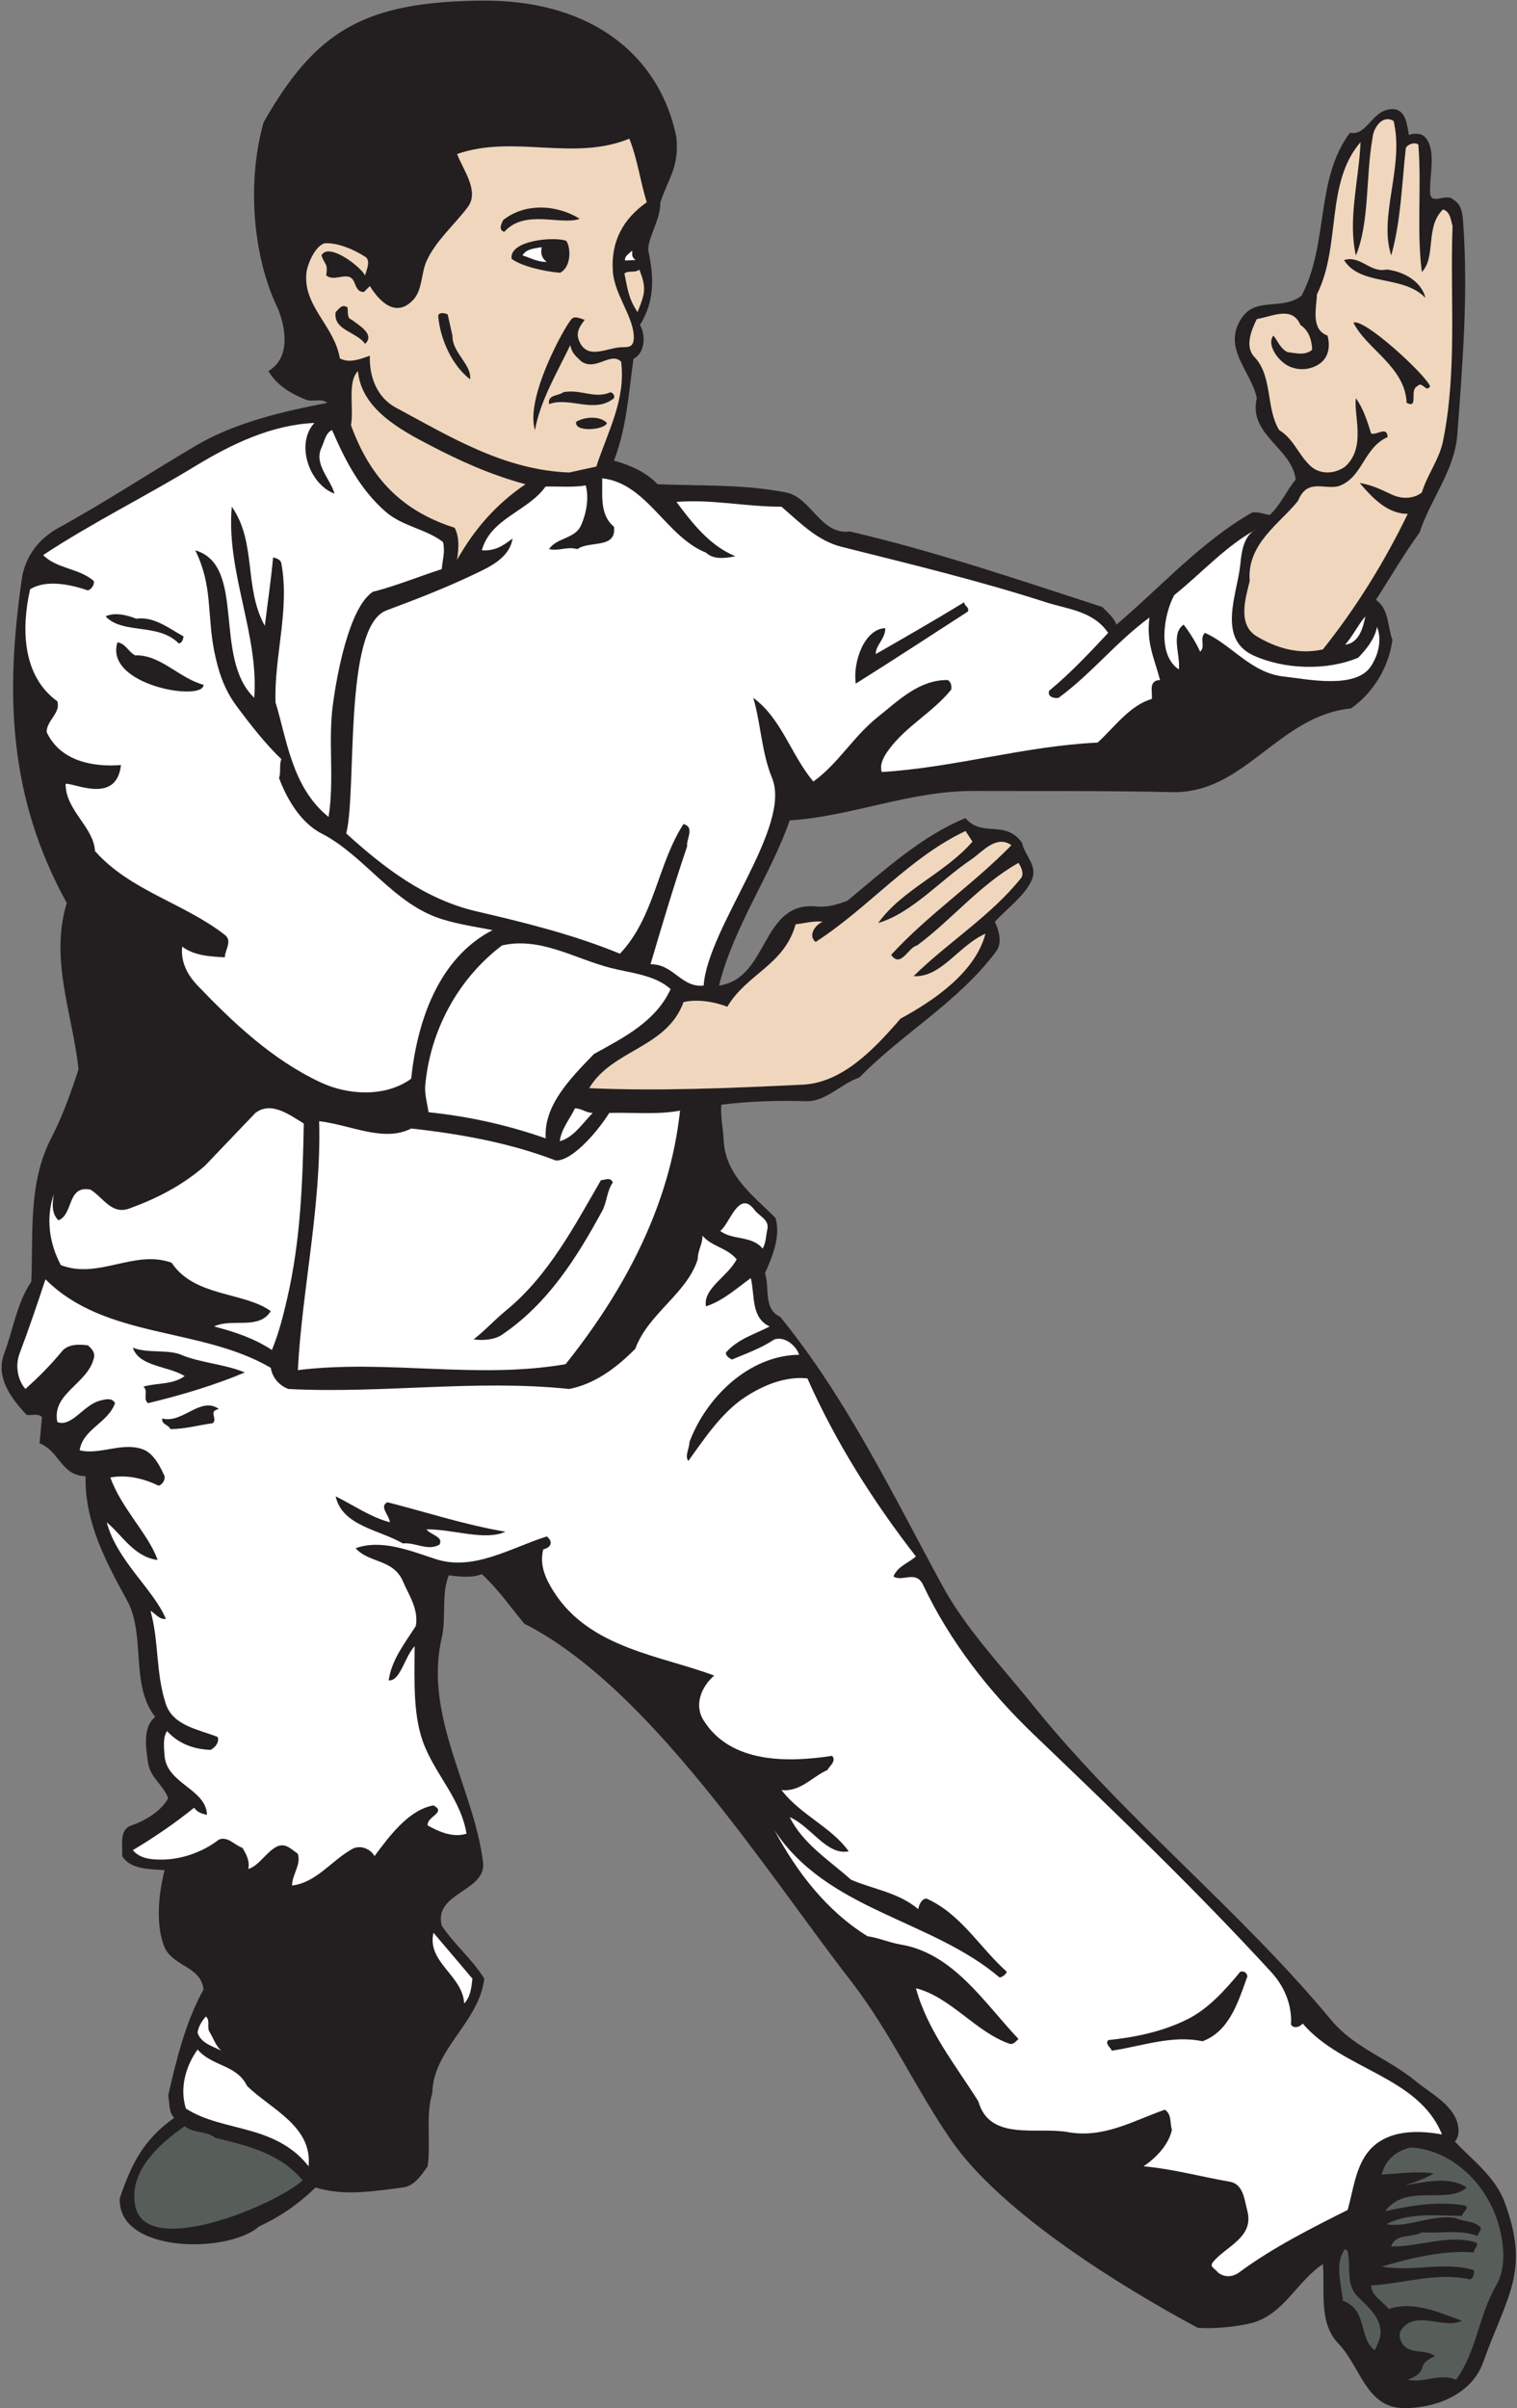
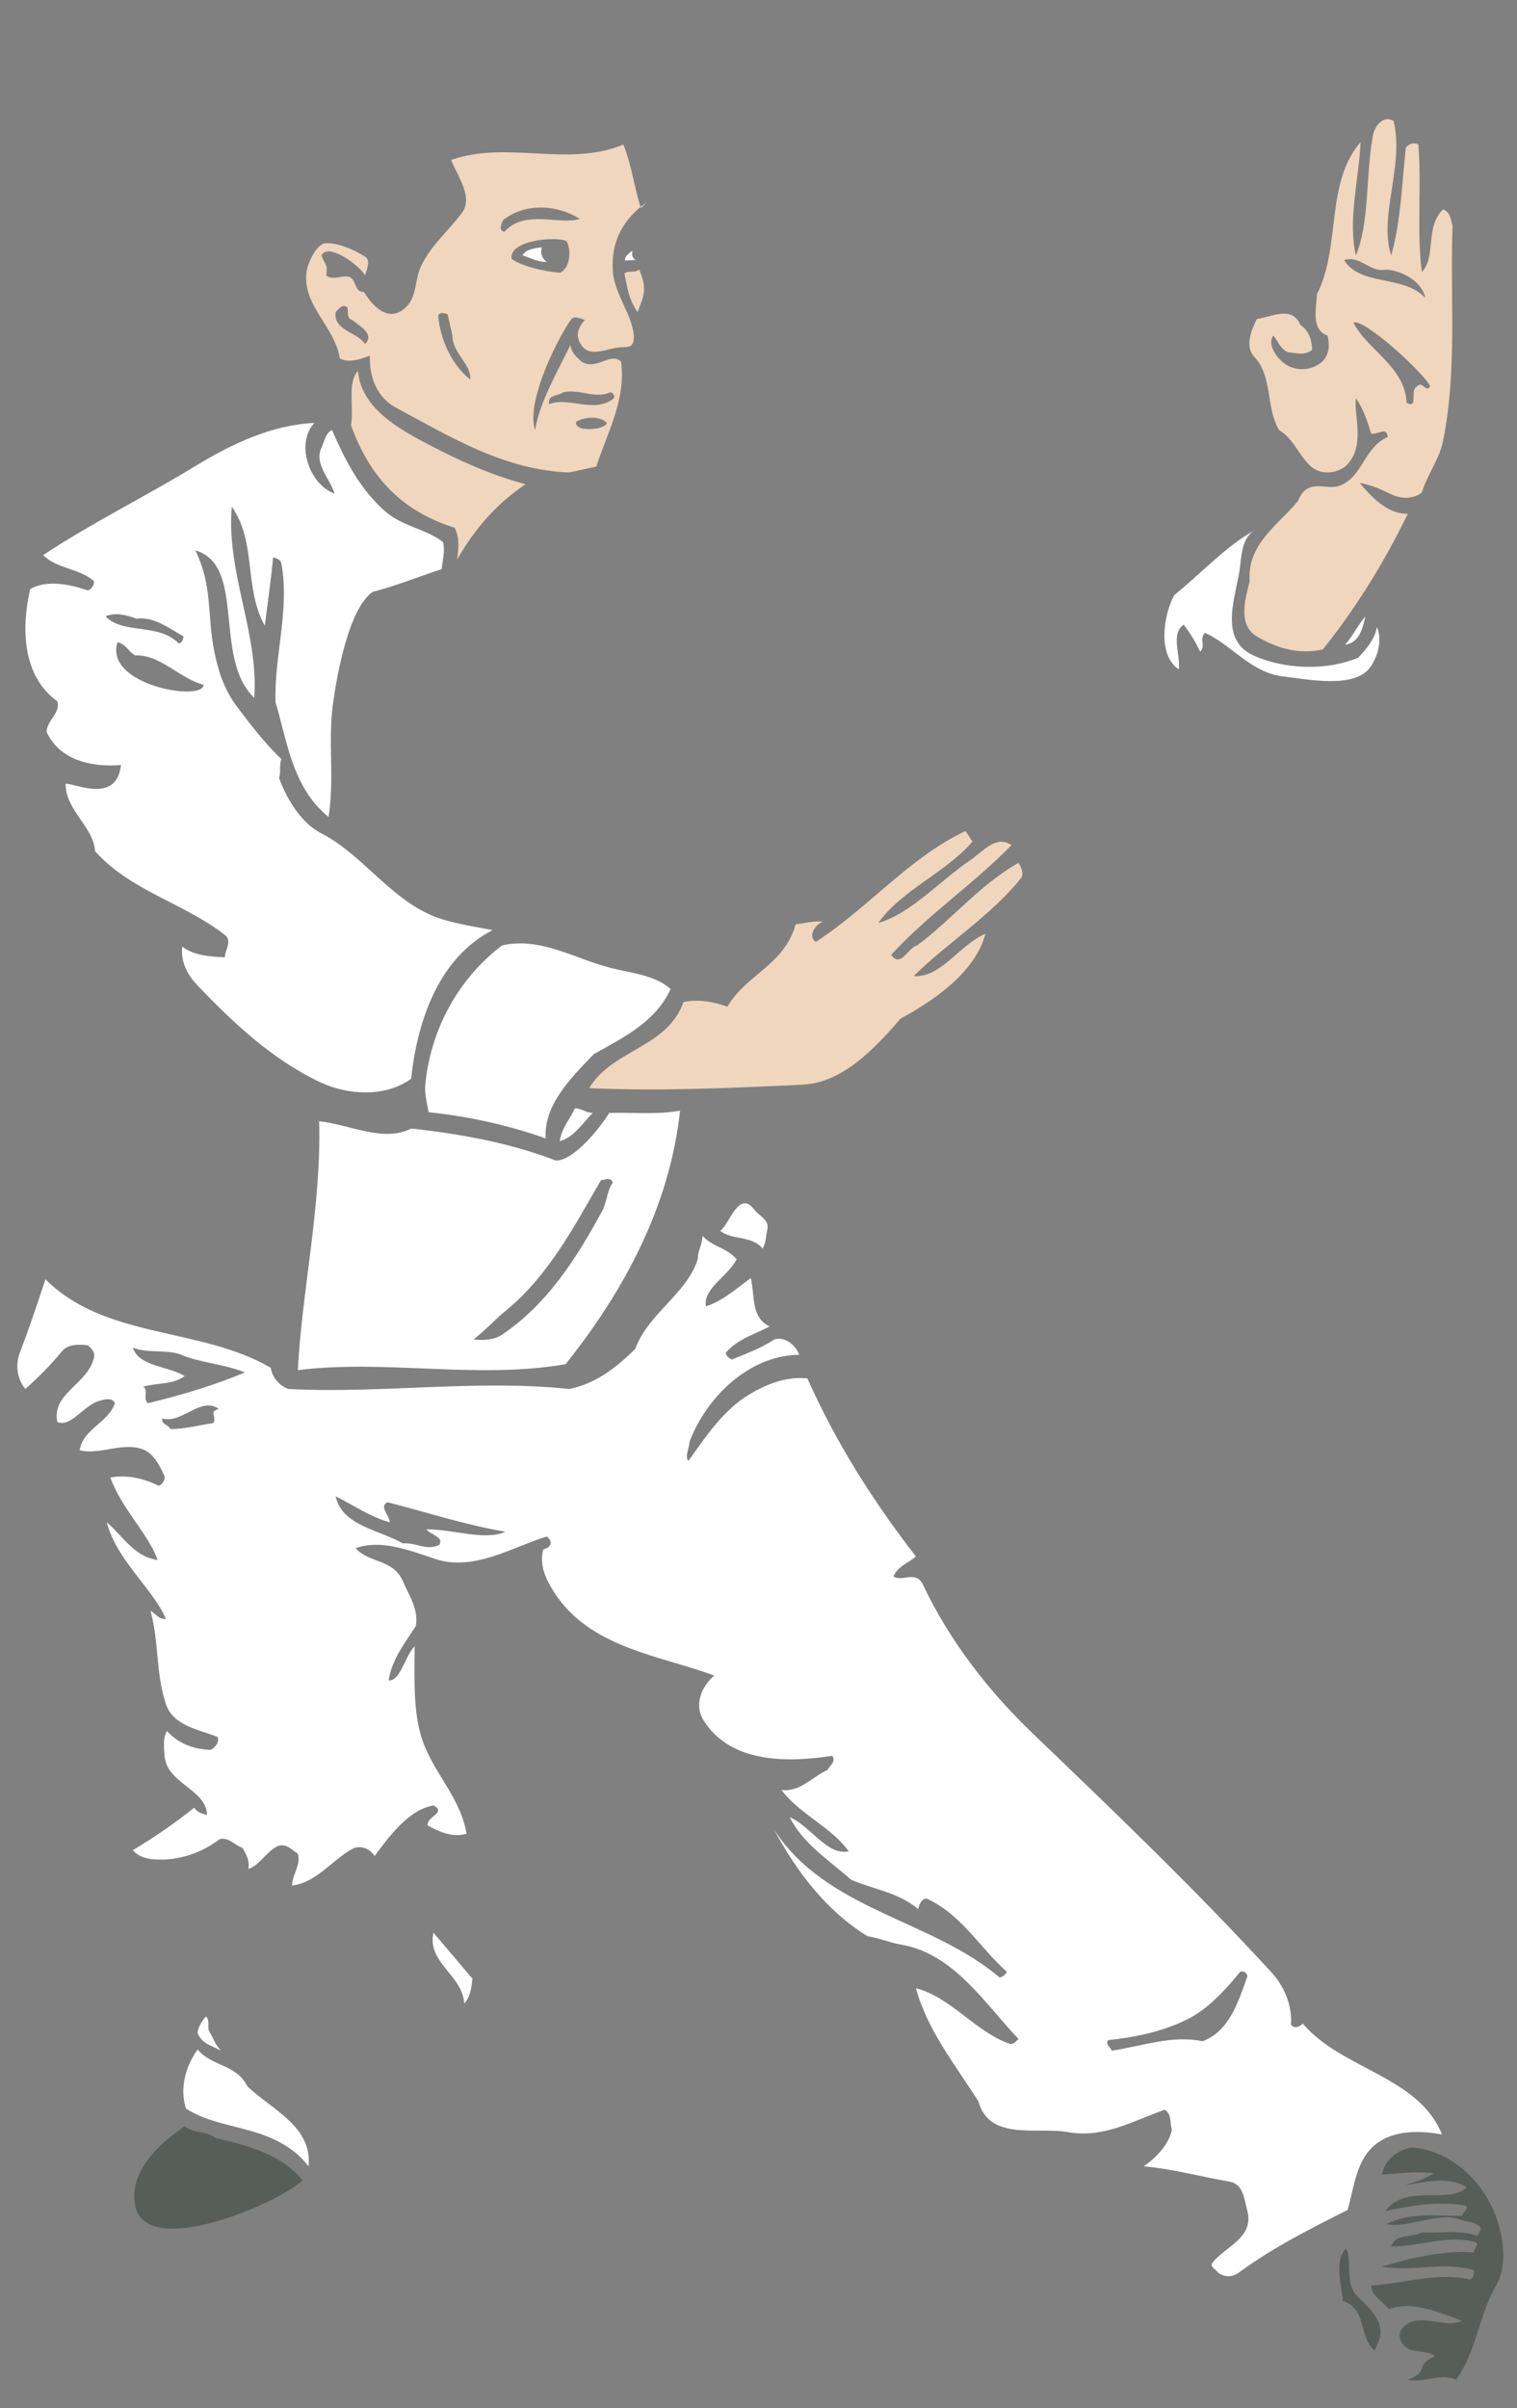
<svg xmlns="http://www.w3.org/2000/svg" viewBox="0 0 588 933.333" height="933.333" width="588" xml:space="preserve" id="svg2" version="1.1">
  <rect x="0" y="0" width="588" height="933.333" fill="#808080" stroke="none" />
  <defs id="defs6" />
  <g transform="matrix(1.333,0,0,-1.333,0,933.333)" id="g10">
    <g transform="scale(0.1)" id="g12">
-       <path id="path14" style="fill:#231f20;fill-opacity:1;fill-rule:evenodd;stroke:none" d="m 1404.51,7000 c 328.92,1.39 517.36,-171.24 562.42,-398.05 7.77,-88.27 -22.24,-114.11 -46.93,-189.52 1.75,-48.53 -41.14,-110.36 -34.22,-142.63 14.55,-67.95 19.96,-141.82 -25.05,-213.02 12.52,-17.13 22,-76.28 -18.73,-98.38 -13.84,-97.16 -19.4,-199.32 -56.68,-295.96 46.67,-12.85 92.66,-32.81 126.82,-68.65 119.38,-5.08 249.93,0.67 374.05,-24.02 72.7,-14.54 100.1,-124.45 184.98,-113.29 248.24,-57.84 490.06,-140.35 733.89,-219.49 15.9,-16.24 34.49,-31.79 41.27,-51.4 131.54,111.59 244.84,240.11 394.33,326.02 19.28,2.7 34.5,-4.74 51.41,-7.11 31.45,28.75 48.01,69.67 75.41,102.81 -9.8,91.32 -138.67,130.21 -112.97,236.74 -15.88,78.8 -105.18,148.47 -41.25,236.74 41.6,57.49 117.34,17.92 171.47,61.55 79.47,150.16 38.88,337.86 140.68,473.47 50.39,-10.82 64.26,68.99 123.44,68.66 39.92,0 42.96,-48.03 48.03,-75.42 15.21,6.42 37.2,5.41 48.02,-7.1 32.46,-38.22 11.15,-109.58 13.54,-160.99 2.36,-38.21 48.02,1.7 68.65,-20.62 23.67,-13.19 26.37,-44.65 27.38,-65.28 15.23,-206.29 -1.68,-413.27 -16.89,-617.2 -7.79,-103.83 -78.48,-188.38 -109.92,-284.77 -46,-63.24 -84.56,-130.2 -126.82,-195.47 38.55,-26.38 33.48,-77.11 48.01,-116.68 -10.82,-78.46 -53.78,-151.51 -120.06,-198.85 -213.05,-21.65 -308.77,-248.58 -521.15,-243.51 -192.78,4.4 -384.53,2.71 -576.29,3.38 -184.32,1.02 -355.44,-74.06 -535.02,-85.56 -54.46,-157.26 -163.01,-309.11 -205.62,-480.24 146.11,20.64 121.07,246.89 284.43,229.98 29.74,-3.04 60.86,5.74 89.27,16.91 109.57,90.97 216.78,188.37 342.93,240.11 48.36,-57.83 115.32,-3.04 164.71,-72.03 6.76,-37.54 47.34,-65.27 27.38,-109.58 -20.95,-45.99 -73.04,-82.51 -106.52,-120.06 11.83,-24.69 22.32,-60.87 3.71,-85.9 -109.9,-147.45 -271.91,-237.75 -398.05,-366.94 -53.43,-17.59 -96.05,-70 -154.21,-68.65 -84.22,2.37 -164.7,0 -246.89,-10.14 -3.04,-32.14 5.07,-68.32 6.76,-102.82 5.08,-103.49 86.58,-161.66 150.83,-226.59 15.9,-54.44 -10.14,-114.31 -30.77,-160.98 14.89,-42.61 -6.43,-102.48 44.66,-126.82 192.41,-236.07 328.37,-518.46 469.74,-778.53 69.31,-128.17 173.83,-236.74 267.52,-353.42 264.12,-327.37 596.9,-589.47 864.42,-912.11 67.63,-81.5 164.37,-110.58 246.89,-178.559 45.31,-37.199 117.01,-72.375 123.44,-136.972 1.34,-14.539 -1.7,-27.395 -10.49,-37.883 45.99,-49.703 116.68,-101.11 144.06,-174.844 76.58,-203.777 6.13,-275.379 -61.54,-466.367 C 4279.51,38.594 4172.3,-0.301 4083.01,0.039 3971.76,0.715 3957.54,119.414 3890.92,188.75 c -57.83,60.539 -37.54,155.234 -44.3,229.973 -75.76,-50.047 -114.65,-148.469 -209.35,-171.809 -48.01,-11.492 -109.24,-16.562 -154.22,-13.523 -218.82,117.48 -570.14,332.996 -716.98,545.172 -104.49,151.847 -179.23,318.247 -291.52,462.987 -246.6,318.3 -585.39,854.39 -949.98,1039.28 -39.91,47.69 -72.71,96.72 -123.44,144.07 -27.74,-11.5 -65.95,-7.44 -96.05,-3.38 -22.32,-54.12 -7.1,-124.8 -20.63,-181.95 -52.42,-227.27 92.67,-436.28 120.06,-651.37 11.16,-86.91 -144.41,-87.93 -120.06,-185.33 39.23,-58.16 86.91,-95.03 123.78,-154.22 -15.56,-127.5 -148.8,-204.61 -151.17,-332.779 -19.96,-64.258 -3.72,-144.074 -13.53,-212.726 -16.91,-23.672 -38.22,-57.489 -72.04,-61.551 -84.54,-10.821 -171.46,-25.703 -253.982,0 C 867.453,592.891 812.668,555.352 753.145,528.301 663.484,448.41 340.523,449.855 348.336,610.48 c 34.277,100.704 69.203,170.547 157.926,233.36 -17.246,20.625 -12.172,41.59 -17.246,65.262 24.011,104.508 50.05,212.398 102.812,308.438 -8.457,70.69 -94.355,64.93 -116.68,130.55 -22.656,65.95 -13.187,150.5 3.383,216.1 -45.32,3.39 -98.754,1.69 -123.441,40.93 2.367,32.8 -9.809,76.42 27.39,89.27 40.926,14.22 84.891,40.59 106.536,78.81 -14.203,39.57 -52.082,59.51 -58.508,102.81 -5.75,42.95 -16.914,102.14 20.633,133.92 -73.735,93.68 -26.047,237.76 -82.184,339.55 -60.875,110.59 -123.441,228.29 -120.059,360.18 -72.035,2.03 -75.421,72.72 -133.925,95.72 l 7.097,75.75 c -10.82,12.17 -29.758,4.73 -44.636,6.76 -46.336,49.38 -90.977,109.57 -65.273,178.23 26.375,70.01 36.527,146.1 78.797,209.34 6.426,137.65 -10.48,285.1 58.508,418.34 32.473,62.91 56.82,130.89 78.805,198.86 -16.575,158.95 -84.555,318.25 -34.161,483.62 -168.613,305.77 -179.535,604.96 -130.543,943.23 10.145,66.62 51.063,117.01 106.532,147.45 135.277,74.4 266.836,160.99 401.101,240.13 116.672,68.31 259.059,99.76 380.813,123.43 -20.977,14.88 -41.606,0.34 -65.278,10.15 -39.906,16.23 -82.859,41.26 -106.195,82.18 65.609,39.57 50.047,125.81 27.399,181.95 -75.418,155.23 -89.29,373.7 -41.258,541.79 152.222,266.91 292.86,350.53 637.83,353.41" />
      <path id="path16" style="fill:#ffffff;fill-opacity:1;fill-rule:evenodd;stroke:none" d="m 1848.51,6245.83 -31.12,-1.64 c -1.69,13.87 12.1,19.82 20.89,28.96 0.06,-10.66 -2.22,-20.05 10.23,-27.32" />
      <path id="path18" style="fill:#ffffff;fill-opacity:1;fill-rule:evenodd;stroke:none" d="m 1589.66,6239.95 c -28.09,0.45 -45.62,11.4 -70.49,19.23 10.85,16.73 24.94,19.11 55.79,23.84 -0.58,-9.09 -6.13,-25.82 14.7,-43.07" />
      <path id="path20" style="fill:#575e5a;fill-opacity:1;fill-rule:evenodd;stroke:none" d="m 625.984,785.664 c 92.664,-21.637 190.407,-45.992 253.985,-123.437 -76.289,-70.301 -459.426,-232 -487,-72.039 -18.602,101.457 73.39,179.921 144.07,229.636 25.367,-21.98 63.918,-12.515 88.945,-34.16" />
      <path id="path22" style="fill:#575e5a;fill-opacity:1;fill-rule:evenodd;stroke:none" d="m 4353.91,545.547 c 19.27,-59.188 28.06,-134.598 -3.38,-188.711 -51.74,-89.285 -56.49,-191.758 -116.68,-274.277 -46.69,20.625 -93.67,-10.488 -140.35,0 67.63,27.05 16.58,40.246 78.8,68.652 -20.97,16.906 -51.4,9.805 -75.42,20.293 -24.01,10.82 -34.5,40.918 -20.63,58.508 43.28,56.14 122.09,-1.692 174.84,24.011 -62.22,22.317 -140.68,59.524 -212.71,34.161 -16.92,22.66 -50.06,36.183 -51.41,68.652 94.35,5.07 191.41,39.562 288.15,17.246 8.78,3.723 12.16,16.231 10.47,27.395 -87.94,25.703 -179.24,-6.086 -267.5,10.144 80.82,24.016 176.87,48.027 267.5,41.262 -0.67,11.836 21.64,25.359 0,30.769 -79.48,20.637 -160.3,-14.871 -240.12,-13.523 10.49,37.879 60.21,24.687 88.94,40.926 53.79,-3.387 109.93,8.793 161.33,-10.149 3.38,8.117 10.14,14.543 10.14,24.008 -19.28,20.633 -48.69,16.242 -72.03,27.391 -68.32,12.851 -141.37,-29.41 -202.25,-17.246 68.65,35.175 145.76,24.011 219.49,24.011 1.35,10.493 28.42,27.395 3.38,31.118 -81.5,11.503 -150.82,-1.348 -226.25,-17.25 60.55,82.179 179.92,17.589 236.74,68.656 -51.41,33.816 -119.37,15.898 -178.55,6.765 28.06,8.45 60.52,20.293 82.52,34.161 -46.69,7.101 -100.8,-0.34 -150.84,-3.387 9.47,43.293 43.63,70.351 85.56,78.797 118.36,-8.114 215.08,-103.485 250.26,-212.383" />
      <path id="path24" style="fill:#575e5a;fill-opacity:1;fill-rule:evenodd;stroke:none" d="m 3918.65,456.262 c 10.14,-44.641 -7.11,-97.735 30.78,-133.586 29.09,-28.067 63.91,-58.848 64.93,-99.766 1.01,-19.961 -9.81,-37.207 -16.9,-54.793 -47.69,35.516 -20.29,118.711 -92.67,144.071 -3.05,43.636 -26.04,109.238 6.75,150.839 l 7.11,-6.765" />
      <path id="path26" style="fill:#f0d6bd;fill-opacity:1;fill-rule:evenodd;stroke:none" d="m 1853.97,6094.32 c -25.67,36.19 -30.14,71.38 -38.18,112.2 10.49,9.46 30.36,1 43.21,11.14 23.04,-56.16 14.61,-72.13 -5.03,-123.34" />
      <path id="path28" style="fill:#f0d6bd;fill-opacity:1;fill-rule:evenodd;stroke:none" d="m 1040.95,5922.85 c 9.13,-109.24 122.76,-170.79 209.34,-215.76 88.27,-46.01 175.86,-85.72 277.66,-113.3 -84.89,-57.5 -148.13,-129.88 -198.86,-219.49 4.4,33.48 7.78,62.56 -6.76,92.66 -128.73,41.79 -237.16,119.76 -301.67,298.29 8.79,52.76 -11.16,126.15 20.29,157.6" />
      <path id="path30" style="fill:#f0d6bd;fill-opacity:1;fill-rule:evenodd;stroke:none" d="m 2827.71,4554.77 c -79.47,-91.99 -204.69,-139.59 -274.02,-236.66 97.07,28.41 180.26,124.12 270.9,185 32.81,22.32 72.03,72.37 116.35,41.25 -108.23,-111.6 -242.84,-202.24 -349.71,-318.91 28.41,-39.57 49.04,21.64 75.43,27.39 102.13,75.76 181.27,175.86 294.9,240.12 7.77,-12.51 17.25,-31.79 7.11,-44.64 -88.62,-110.59 -213.06,-187.02 -312.17,-284.76 80.84,-4.74 131.56,89.96 209.01,123.44 -28.75,-109.58 -144.42,-191.42 -246.88,-246.88 -77.79,-90.3 -169.78,-186.35 -284.43,-192.1 -209,-9.81 -415.97,-19.28 -620.92,-10.14 66.63,112.62 225.58,116 274.28,250.26 33.48,7.78 80.89,4.34 127.27,-13.53 57.15,96.39 165.27,120.4 198.74,239.78 26.04,2.71 54.46,11.16 78.81,7.1 -20.29,-7.1 -44.65,-39.56 -20.64,-58.5 155.23,100.44 271.78,245.19 435.8,322.64 l 20.17,-30.86" />
-       <path id="path32" style="fill:#f0d6bd;fill-opacity:1;fill-rule:evenodd;stroke:none" d="m 1880.63,6413.57 c -67.64,-47.35 -104.44,-112.62 -98.7,-199.19 4.05,-67.42 56.98,-127.77 61,-188.49 1.6,-33.38 -13.62,-33.55 -33.36,-33.64 -41.81,-0.2 -96.48,-36.35 -122.23,11.3 -13.18,24.68 -8.33,41.13 12.9,68.37 -12.85,3.38 -28.9,12.58 -38.36,2.1 -22.72,-25.69 -135.65,-232.1 -106.2,-322.63 14.88,84.55 64.26,167.4 102.82,247.22 3.39,-23.34 17.26,-33.76 32.14,-47.96 42.49,-28.55 83.68,28.83 115.31,-0.07 14.54,-109.91 -38.56,-203.26 -72.04,-305.39 l -78.8,-17.24 c -189.06,7.16 -343.65,102.46 -504.25,188.71 -54.79,29.75 -77.45,89.28 -75.41,150.84 -30.89,-11 -60.23,-22.14 -87.286,-7.82 -15.219,94.35 -108.785,152.86 -96.953,250.6 2.707,21.65 23.449,74.47 52.078,84.08 36.863,3.05 87.551,-18.66 119.341,-39.63 16.57,-11.16 2,-40.35 -1.05,-53.88 -13.47,26.49 -107.076,97.66 -126.822,58.17 10.82,-30.44 18.937,-21.65 13.863,-58.17 21.645,-17.59 52.759,6.08 72.039,-6.77 14.54,-9.47 11.49,-42.28 37.54,-41.26 l 17.25,17.25 c 28.94,-46.93 77.71,-94.59 128.12,-37.88 24.68,28.75 21.36,76.44 36.58,109.92 25.7,58.5 81.84,106.53 120.06,157.6 34.15,45.99 -12.52,106.19 -31.12,154.21 164.7,57.49 338.2,-22.32 500.87,44.64 24.51,-61.88 30.99,-121.62 50.67,-184.99 z m -194.74,-48.02 c -57.16,-19.96 -158.95,29.43 -219.5,-37.89 -18.59,5.75 -7.77,24.36 -3.37,34.16 63.92,50.74 155.9,45.32 222.87,3.73 z m -39.4,-64.02 c 13.62,-19.09 15.38,-76.12 -17.97,-92.87 -45.66,3.38 -113.15,19.5 -140.88,40.47 -7.92,54.23 124.72,65.39 158.85,52.4 z m -623.5,-229.46 c 19.28,-15.56 68.69,-42.01 38.59,-70.08 -24.69,35.51 -93.342,39.22 -85.564,92.33 11.164,10.82 18.261,24.01 34.154,13.86 3.38,-12.85 -3.08,-31.38 12.82,-36.11 z M 1315.57,6026 c -0.68,-50.73 56.47,-83.87 51.39,-127.16 -52.75,40.91 -85.89,114.65 -92.65,181.94 -1.36,14.56 19.61,11.17 27.39,6.77 z m 459.6,-164.7 c 7.1,-2.03 12.85,-8.46 10.14,-17.25 -56.13,-46.34 -130.2,5.08 -188.71,-17.25 -5.07,28.41 27.4,23 41.26,34.5 50.06,10.15 91.32,-20.63 137.31,0 z m -10.48,-89.28 c -3.43,-19.85 -96.34,-29.08 -89.28,3.38 23.33,14.2 68.31,18.6 89.28,-3.38" />
+       <path id="path32" style="fill:#f0d6bd;fill-opacity:1;fill-rule:evenodd;stroke:none" d="m 1880.63,6413.57 c -67.64,-47.35 -104.44,-112.62 -98.7,-199.19 4.05,-67.42 56.98,-127.77 61,-188.49 1.6,-33.38 -13.62,-33.55 -33.36,-33.64 -41.81,-0.2 -96.48,-36.35 -122.23,11.3 -13.18,24.68 -8.33,41.13 12.9,68.37 -12.85,3.38 -28.9,12.58 -38.36,2.1 -22.72,-25.69 -135.65,-232.1 -106.2,-322.63 14.88,84.55 64.26,167.4 102.82,247.22 3.39,-23.34 17.26,-33.76 32.14,-47.96 42.49,-28.55 83.68,28.83 115.31,-0.07 14.54,-109.91 -38.56,-203.26 -72.04,-305.39 l -78.8,-17.24 c -189.06,7.16 -343.65,102.46 -504.25,188.71 -54.79,29.75 -77.45,89.28 -75.41,150.84 -30.89,-11 -60.23,-22.14 -87.286,-7.82 -15.219,94.35 -108.785,152.86 -96.953,250.6 2.707,21.65 23.449,74.47 52.078,84.08 36.863,3.05 87.551,-18.66 119.341,-39.63 16.57,-11.16 2,-40.35 -1.05,-53.88 -13.47,26.49 -107.076,97.66 -126.822,58.17 10.82,-30.44 18.937,-21.65 13.863,-58.17 21.645,-17.59 52.759,6.08 72.039,-6.77 14.54,-9.47 11.49,-42.28 37.54,-41.26 c 28.94,-46.93 77.71,-94.59 128.12,-37.88 24.68,28.75 21.36,76.44 36.58,109.92 25.7,58.5 81.84,106.53 120.06,157.6 34.15,45.99 -12.52,106.19 -31.12,154.21 164.7,57.49 338.2,-22.32 500.87,44.64 24.51,-61.88 30.99,-121.62 50.67,-184.99 z m -194.74,-48.02 c -57.16,-19.96 -158.95,29.43 -219.5,-37.89 -18.59,5.75 -7.77,24.36 -3.37,34.16 63.92,50.74 155.9,45.32 222.87,3.73 z m -39.4,-64.02 c 13.62,-19.09 15.38,-76.12 -17.97,-92.87 -45.66,3.38 -113.15,19.5 -140.88,40.47 -7.92,54.23 124.72,65.39 158.85,52.4 z m -623.5,-229.46 c 19.28,-15.56 68.69,-42.01 38.59,-70.08 -24.69,35.51 -93.342,39.22 -85.564,92.33 11.164,10.82 18.261,24.01 34.154,13.86 3.38,-12.85 -3.08,-31.38 12.82,-36.11 z M 1315.57,6026 c -0.68,-50.73 56.47,-83.87 51.39,-127.16 -52.75,40.91 -85.89,114.65 -92.65,181.94 -1.36,14.56 19.61,11.17 27.39,6.77 z m 459.6,-164.7 c 7.1,-2.03 12.85,-8.46 10.14,-17.25 -56.13,-46.34 -130.2,5.08 -188.71,-17.25 -5.07,28.41 27.4,23 41.26,34.5 50.06,10.15 91.32,-20.63 137.31,0 z m -10.48,-89.28 c -3.43,-19.85 -96.34,-29.08 -89.28,3.38 23.33,14.2 68.31,18.6 89.28,-3.38" />
      <path id="path34" style="fill:#f0d6bd;fill-opacity:1;fill-rule:evenodd;stroke:none" d="m 4052.25,6649.97 c 31.77,-131.22 -44.65,-277.32 -6.78,-390.95 28.07,101.12 30.82,208.32 42.3,312.15 4.75,10.82 25.69,18.6 36.51,10.15 9.8,-122.77 -5.42,-249.93 10.13,-370.33 42.29,42.96 8.79,132.24 61.9,181.96 21.31,-7.79 21.99,-30.45 27.4,-48.03 -7.79,-207.99 14.2,-415.65 -27.4,-624.31 -10.82,-54.45 -46,-98.42 -61.9,-150.84 -24,-18.93 -58.16,-19.27 -85.56,-6.76 -29.75,13.53 -56.84,28.2 -95.33,34.51 32.11,-36.87 78.08,-90.65 139.98,-89.63 -66.96,-138.67 -150.16,-273.27 -246.88,-394.34 -71.7,-16.24 -137.3,5.07 -192.11,37.88 -56.82,33.82 -33.13,110.59 -20.62,160.98 -9.12,108.55 89.31,168.36 140.7,233.35 27.66,70.01 83.18,27.4 123.44,44.65 65.6,27.73 67.63,109.57 136.97,140.68 -2.04,33.14 -31.46,4.4 -48.03,10.15 -11.17,35.85 -22.33,71.7 -44.31,102.81 -7.21,-48.7 30.78,-142.72 -31.12,-198.86 -32.13,-22.99 -75.08,-23.67 -102.81,3.38 -35.51,34.84 -47.02,76.77 -89.28,102.82 -39.24,64.59 -18.26,156.24 -72.03,212.72 -28.75,30.1 -8.46,78.46 7.09,109.91 44.65,7.37 103.17,39.57 126.84,-17.24 27.05,-17.59 33.14,-48.03 34.16,-72.04 -21.66,-17.59 -45.67,-9.81 -72.03,-6.76 -22.68,12.17 -27.68,33.19 -40.94,48.02 -18.26,-24.01 8.12,-64.59 34.16,-82.52 30.1,-20.63 70.35,-19.61 99.43,0 28.07,18.6 32.13,52.42 24.01,82.52 -49.38,17.93 -32.13,79.47 -30.76,120.06 70.68,140.35 23.67,323.65 126.81,442.36 -4.73,-109.58 -37.54,-225.24 -13.53,-329.4 39.57,94.69 28.41,226.93 48.02,339.54 2.35,32.65 29.8,70.82 61.57,51.41 z m 106.19,-771.42 c -12.19,-20.63 -22.33,17.58 -37.54,0 -23.67,-10.83 5.41,-66.63 -30.78,-48.03 -4.07,104.85 -116.68,156.25 -154.55,233.02 30.47,14.32 209.53,-150.84 222.87,-184.99 z m -126.82,339.54 c 48.01,-4.73 101.8,-34.16 113.28,-82.52 -65.6,68.32 -188.71,33.14 -236.74,109.92 47.7,15.21 75.77,-38.22 123.46,-27.4" />
      <path id="path36" style="fill:#ffffff;fill-opacity:1;fill-rule:evenodd;stroke:none" d="m 3654.51,5463.58 c -38.53,-17.25 -44.3,-66.62 -48.01,-103.15 -8.12,-83.53 -68.67,-214.75 37.54,-264.13 89.61,-40.92 212.39,-45.66 305.39,-6.76 25.71,26.71 47.68,54.78 54.79,89.28 14.88,-37.88 3.38,-81.51 -17.25,-113.3 -44.12,-69.44 -188.11,-37.91 -253.67,-30.8 -95.73,9.81 -154.22,94.58 -229.61,126.85 -17.24,-16.23 2.7,-39.23 -13.87,-54.78 -12.52,27.73 -30.44,56.13 -48.02,78.8 -37.87,-26.38 -9.48,-86.59 -13.87,-130.21 -63.07,41.12 -44.63,158.51 -13.54,216.1 79.82,63.93 150.84,144.07 240.12,192.1" />
      <path id="path38" style="fill:#ffffff;fill-opacity:1;fill-rule:evenodd;stroke:none" d="m 3970.06,5209.6 c -6.43,-33.48 -18.95,-78.13 -58.52,-82.19 22.66,26.04 37.89,58.18 58.52,82.19" />
-       <path id="path40" style="fill:#ffffff;fill-opacity:1;fill-rule:evenodd;stroke:none" d="m 883.352,3735.06 c -3.047,-169.1 -9.473,-340.89 -48.024,-507.63 -11.84,-51.06 -24.012,-100.43 -44.644,-150.83 -51.407,33.82 -108.903,53.1 -168.079,68.31 50.727,25.38 129.864,-11.49 164.7,44.65 -76.77,56.14 -222.196,40.92 -288.145,140.69 -108.219,39.57 -213.066,-49.38 -322.297,-6.77 -34.16,64.26 -43.629,136.64 -20.633,205.63 -3.718,-25.71 -7.101,-56.15 13.868,-75.41 43.965,17.24 24.347,102.46 92.664,89.27 36.863,-21.99 60.871,-73.72 112.957,-55.13 78.461,28.41 153.203,66.29 219.492,123.78 l 147.453,154.22 c 46.332,35.51 101.117,-6.77 140.688,-30.78" />
      <path id="path42" style="fill:#ffffff;fill-opacity:1;fill-rule:evenodd;stroke:none" d="m 1723.43,3765.84 c -30.44,-30.78 -54.45,-70.68 -95.71,-82.18 4.39,35.85 29.08,64.25 44.3,95.71 18.94,-0.34 32.81,-13.53 51.41,-13.53" />
      <path id="path44" style="fill:#ffffff;fill-opacity:1;fill-rule:evenodd;stroke:none" d="m 2231.05,3426.29 c -4.06,-18.59 -3.71,-38.55 -13.52,-54.79 -32.13,38.9 -87.25,23.35 -123.44,51.41 27.05,17.93 53.77,122.09 99.43,61.55 14.88,-19.95 44.64,-28.75 37.53,-58.17" />
      <path id="path46" style="fill:#ffffff;fill-opacity:1;fill-rule:evenodd;stroke:none" d="m 1373.73,1248.65 c -3.04,-26.37 -5.41,-52.42 -24,-72.03 -4.41,82.52 -108.91,119.05 -89.29,205.61 37.88,-44.63 77.79,-91.3 113.29,-133.58" />
      <path id="path48" style="fill:#ffffff;fill-opacity:1;fill-rule:evenodd;stroke:none" d="m 609.074,1094.1 c 11.496,-17.92 16.91,-38.89 34.156,-54.78 -24.347,13.18 -57.492,20.62 -68.652,51.4 1.012,16.91 12.512,34.83 24.016,48.02 13.523,-10.82 2.363,-31.78 10.48,-44.64" />
      <path id="path50" style="fill:#ffffff;fill-opacity:1;fill-rule:evenodd;stroke:none" d="m 718.648,936.504 c 69.668,-67.977 190.067,-116.348 178.571,-233.359 -43.973,57.152 -104.844,84.886 -168.086,102.812 -64.258,18.606 -133.922,29.426 -188.711,65.273 -18.606,60.872 0,123.782 34.156,171.47 42.274,-49.72 113.633,-43.294 144.07,-106.196" />
-       <path id="path52" style="fill:#ffffff;fill-opacity:1;fill-rule:evenodd;stroke:none" d="m 2052.83,5394.93 c 22.66,-21.98 59.52,-15.56 85.56,-10.49 -75.75,31.11 -125.47,96.72 -171.46,157.94 101.8,8.46 203.25,-14.2 305.39,-13.86 54.79,-47.02 104.49,-99.1 174.85,-116.68 198.85,-50.06 398.72,-98.08 593.53,-160.99 64.26,-20.62 138.32,-25.36 181.6,-89.28 -51.4,-55.12 -111.6,-119.04 -171.46,-168.08 -6.43,-17.59 14.55,-23.33 27.4,-20.63 97.05,71.36 167.07,162.34 264.12,233.35 -9.8,-73.38 14.55,-119.72 30.78,-181.61 -35.17,-1.35 -20.97,-35.85 -24,-55.12 -64.94,-18.6 -110.94,-85.23 -157.62,-126.82 -213.04,-10.15 -416.64,-72.72 -627.67,-85.57 -6.78,23 6.42,45.99 20.62,64.94 50.06,68.65 127.83,108.21 181.6,174.84 1.02,10.83 0,21.31 -10.13,27.73 -82.52,0.68 -141.04,-57.49 -202.25,-106.53 -72.71,-57.5 -115.31,-135.95 -188.71,-188.71 -65.27,78.12 -92.33,183.3 -174.84,243.5 21.3,-68.32 24,-158.61 54.78,-233.02 58.75,-142.54 -186.9,-433.89 -198.85,-603.68 -64.94,-7.1 -88.27,63.58 -154.56,61.89 34.5,117.02 67.98,228.96 106.53,342.93 -3.04,21.31 23.34,55.13 -10.48,64.94 -75.42,-115.67 -84.22,-271.24 -184.99,-377.09 -136.3,56.14 -279.01,90.97 -418.35,123.44 -147.79,34.83 -266.84,125.47 -377.43,226.25 31.84,126.68 -9.087,600.81 116.69,648.32 84.88,31.79 168.41,63.92 250.25,102.82 46.33,21.98 107.22,47.68 116.68,106.19 -31.77,-24.19 -53.09,-36.19 -89.28,-34.15 25.36,93.33 133.25,112.61 185.33,185.33 38.89,1.01 79.81,-3.05 116.68,3.38 10.14,-36.53 1.69,-82.52 -13.87,-116.68 -17.58,-38.9 -71.7,-35.51 -92.67,-68.66 31.15,-6.3 51.41,8.79 82.53,0 33.82,25.7 114.3,-0.68 106.19,65.28 -42.28,34.15 -33.15,93.67 -34.16,140.69 130.2,-14.55 184.66,-169.11 301.67,-216.11 z m 761.27,-171.47 c -107.87,-69.67 -216.78,-141.03 -325.68,-209.34 -9.13,62.23 24.68,158.95 85.56,161.32 1.7,-29.76 -28.75,-50.39 -27.38,-75.42 86.56,49.71 174.49,100.11 257.36,150.83 -1.36,-11.16 16.57,-14.2 10.14,-27.39" />
      <path id="path54" style="fill:#ffffff;fill-opacity:1;fill-rule:evenodd;stroke:none" d="m 914.129,5772.02 c -56.074,-61 -14.559,-178.35 58.504,-205.63 -11.16,41.94 -60.539,85.57 -37.875,133.59 8.457,18.26 12.508,43.96 30.777,51.41 36.865,-84.89 79.475,-170.45 154.555,-236.4 50.05,-44.31 118.7,-50.73 168.08,-89.29 6.77,-27.39 -1.35,-51.74 -3.72,-78.8 -56.82,-17.92 -141.14,-51.72 -199.99,-65.59 -70.07,-46.1 -104.608,-243.83 -115.21,-318.6 -16.906,-113.29 4.063,-223.89 -13.859,-336.16 -107.547,86.24 -121.754,229.29 -154.223,332.78 -4.395,134.94 41.934,269.88 16.914,404.48 -2.031,11.16 -14.547,15.22 -24.012,17.25 -5.754,-64.26 -15.902,-132.58 -24.011,-198.86 -61.555,109.92 -23.004,242.15 -96.055,346.32 -16.906,-189.73 79.141,-369.99 65.273,-555.66 -121.464,116.53 -21.808,384.78 -171.464,428.84 50.73,-102.82 33.824,-182.3 54.792,-291.54 11.833,-59.18 28.403,-111.6 65.266,-161.31 40.586,-54.45 83.871,-109.92 130.211,-154.22 -6.766,-17.58 -0.68,-40.58 -6.766,-54.79 18.942,-51.07 57.832,-127.5 123.442,-161.32 126.152,-64.59 210.022,-207.31 353.412,-250.26 46.67,-14.2 99.43,-22.32 144.07,-30.78 -158.95,-82.52 -219.15,-267.18 -236.73,-432.21 -75.42,-54.79 -184.99,-47.69 -264.135,-10.15 -140.691,65.95 -254.996,174.85 -356.797,281.04 -27.39,28.75 -50.055,66.97 -44.637,113.3 35.989,-27.79 87,-29 123.778,-31.12 0.336,21.99 22.996,47.35 0,65.28 -119.723,93 -274.617,127.83 -377.43,243.5 -3.719,70 -85.559,118.36 -85.559,195.47 23.504,4.16 148.11,-61.32 160.977,54.79 -83.695,-6.58 -177.551,12.51 -216.102,96.05 0,33.82 41.594,55.12 31.11,89.28 -102.473,74.06 -104.844,212.73 -79.137,325.68 44.981,28.41 114.645,15.22 168.082,-3.37 10.824,4.05 18.942,15.55 17.246,27.39 -43.625,37.88 -107.543,35.17 -147.449,75.42 144.406,95.37 299.301,171.12 445.742,260.74 103.824,62.9 219.485,118.04 342.93,123.45 z M 392.969,5096.3 c 73.39,2.7 127.836,-66.62 198.859,-85.57 0.793,-50.25 -289.887,-1.86 -250.265,123.45 24.011,-3.72 30.777,-26.72 51.406,-37.88 z m 3.379,106.53 c 51.066,7.1 93.343,-27.06 137.304,-51.4 -1.015,-8.79 -4.047,-18.94 -13.859,-20.64 -59.188,60.89 -162.34,25.37 -212.723,78.81 27.391,13.18 63.239,3.38 89.278,-6.77" />
      <path id="path56" style="fill:#ffffff;fill-opacity:1;fill-rule:evenodd;stroke:none" d="m 2142.11,3340.4 c -25.36,-50.06 -98.75,-84.89 -89.28,-136.97 49.71,16.23 89.28,52.75 130.21,82.17 12.5,-48.02 -0.68,-114.98 55.12,-140.67 -43.29,-22.33 -90.97,-35.18 -127.16,-75.43 -1.69,-9.81 10.14,-16.91 17.25,-20.63 41.94,17.59 84.88,32.8 123.43,58.51 29.1,9.47 62.22,-15.9 72.05,-44.64 -146.44,-1.69 -270.57,-124.47 -318.93,-253.65 -0.33,-18.6 -14.2,-40.58 -3.38,-55.12 41.6,56.8 93.68,138.65 164.71,185.33 53.08,34.83 117.35,61.54 181.6,54.79 81.86,-184.66 190.75,-357.14 315.53,-517.79 -21.97,-19.28 -53.42,-28.74 -65.25,-58.16 25.01,-16.92 65.25,19.27 85.9,-24.02 77.44,-164.02 191.07,-310.12 322.3,-435.59 235.04,-225.25 468.05,-448.79 689.24,-689.58 36.19,-38.9 62.23,-93 58.5,-154.22 9.8,-12.5 25.36,-6.09 34.16,3.38 115.33,-134.942 336.17,-152.188 404.82,-322.297 -80.82,14.882 -174.51,11.828 -222.87,-61.887 -30.43,-46.68 -36.2,-104.508 -51.41,-157.61 -108.22,-54.441 -216.77,-108.902 -315.54,-181.609 -19.29,-14.199 -42.93,-15.211 -61.88,0 -8.12,11.84 -26.05,15.559 -13.53,30.781 37.2,44.981 119.04,71.016 99.43,147.461 -8.79,32.461 -11.17,78.789 -51.76,85.547 -84.2,14.543 -163.67,36.879 -250.25,44.649 35.17,23.332 74.06,63.246 82.52,106.535 -6.43,19.609 0.33,44.297 -20.63,58.172 -92.34,-32.477 -177.89,-83.883 -281.38,-65.274 -88.6,16.235 -227.95,-27.734 -260.75,89.277 -66.29,105.86 -147.79,205.285 -181.62,329.075 101.47,-26.05 172.83,-126.15 270.9,-160.99 12.85,-4.4 19.3,6.43 27.4,13.53 -98.42,103.15 -188.38,248.91 -342.93,274.62 -32.81,5.41 -62.58,19.27 -96.05,24 -119.05,73.74 -205.28,186.36 -270.9,308.45 154.22,-234.38 454.88,-258.39 655.1,-428.51 8.1,2.04 17.92,8.12 20.62,16.92 -78.81,70.34 -133.24,168.08 -233.36,212.72 -14.88,-0.67 -21.64,-18.25 -24,-30.78 -56.82,48.37 -130.22,57.5 -195.49,85.57 -62.56,56.14 -139.67,103.83 -178.22,181.94 62.22,-27.04 107.89,-112.27 171.46,-99.42 -49.7,70.34 -140.68,106.2 -195.47,178.23 55.45,-6.08 89.28,38.88 133.58,58.16 7.11,13.2 26.39,25.03 13.87,41.27 -128.52,-19.62 -294.91,-22.66 -373.7,102.81 -29.09,45.99 -5.75,99.43 30.77,130.54 -155.91,58.51 -361.87,79.13 -466.38,243.51 -23.67,37.2 -42.6,77.44 -30.76,123.43 26.03,6.43 27.4,24.36 10.14,37.54 -104.16,-32.45 -213.4,-102.81 -325.68,-64.93 -73.38,24.36 -156.25,57.5 -229.97,30.77 37.87,-43.62 109.24,-30.77 137.31,-96.04 17.91,-41.26 46.32,-82.18 37.54,-130.21 -32.13,-50.39 -70.35,-97.74 -78.81,-157.92 33.15,-3.73 46.34,68.31 75.43,99.42 0,-102.47 -6.44,-207.99 30.77,-294.92 36.86,-86.57 104.5,-154.55 120.06,-250.26 -37.2,-12.51 -79.48,4.75 -112.96,24.01 -3.04,26.05 56.14,37.22 16.91,58.18 -71.69,-12.86 -127.5,-88.28 -171.47,-147.46 -12.18,22.32 -42.61,33.14 -64.93,20.63 -60.208,-33.48 -104.165,-97.73 -174.849,-106.19 0.336,32.8 26.715,59.52 16.911,92.33 -18.262,12.17 -36.188,33.48 -61.551,20.63 -30.098,-15.21 -50.395,-54.45 -82.524,-64.94 4.746,24.69 -6.422,43.29 -16.902,61.55 -23.348,7.79 -42.613,34.51 -68.66,24.02 -47.68,-37.2 -110.922,-58.5 -168.074,-58.17 -30.11,0 -61.227,3.04 -82.188,27.39 62.563,37.2 125.805,80.84 178.231,123.44 9.812,-13.85 23.671,-17.92 37.539,-20.62 -2.707,75.42 -117.016,89.95 -123.438,171.46 -1.703,24 -5.414,52.41 7.102,72.03 34.156,-37.54 77.777,-52.75 126.82,-54.78 14.199,7.77 25.359,21.98 20.629,37.54 -54.457,21.98 -129.527,31.78 -150.832,96.05 -29.762,89.28 -19.621,181.61 -44.645,270.88 14.539,-8.45 25.704,-26.02 44.645,-23.67 -34.492,84.55 -143.402,170.46 -171.809,281.04 47.008,-39.91 79.805,-100.78 147.793,-109.58 -24.687,72.72 -106.191,151.17 -137.308,239.79 49.718,9.12 98.414,-3.72 140.699,-24.01 10.473,4.05 18.598,15.56 16.906,27.73 -12.18,26.72 -31.121,67.3 -64.941,78.8 -59.516,20.63 -125.129,-17.93 -181.942,-3.38 9.461,61.88 82.524,79.47 102.809,136.97 -8.453,17.58 -31.453,10.48 -44.309,7.1 -47.004,-12.17 -82.515,-78.47 -123.445,-61.89 -16.906,83.2 87.262,109.91 106.195,185.33 4.407,16.57 -5.742,27.39 -17.246,37.54 -24.347,3.39 -57.824,4.4 -75.41,-17.25 -34.84,-41.93 -65.277,-72.37 -106.195,-109.58 -22.66,25.36 -30.438,67.65 -17.246,102.83 27.051,71.34 51.406,143.73 75.41,216.09 174.515,-174.84 450.476,-137.65 655.09,-257.36 4.73,-28.4 24.011,-51.41 51.398,-61.56 272.587,-14.21 543.147,28.42 816.407,0 73.05,14.21 135.28,59.52 192.09,116.68 37.89,103.15 149.83,159.97 181.62,260.42 -0.34,25.02 14.2,43.96 13.86,68.65 26.39,-31.79 70.68,-34.5 99.43,-68.65 z M 3627.13,1255.42 c -25.7,-70.35 -50.4,-158.95 -130.55,-188.71 -88.26,18.93 -176.88,-14.55 -264.14,-27.39 -0.99,8.1 -20.27,18.93 -10.14,30.76 77.45,8.12 155.24,24.02 226.25,58.51 61.9,29.43 112.29,84.89 157.95,140.36 11.5,3.04 19.28,-3.74 20.63,-13.53 z M 526.563,3062.74 c 56.128,-23.68 125.8,-26.72 185.312,-51.41 -83.52,-35.51 -185.656,-66.62 -281.375,-89.28 -16.562,12.85 2.371,34.49 -13.516,48.02 38.891,11.5 84.883,4.73 120.055,30.77 -49.723,30.11 -132.57,27.05 -150.836,82.53 42.277,-17.24 101.453,-4.4 140.36,-20.63 z m 109.902,-157.6 c -32.465,-7.44 -3.035,-25.37 -17.246,-41.26 -41.254,-5.75 -80.153,-16.92 -123.438,-17.26 -7.101,13.88 -26.715,13.21 -24.015,30.79 59.519,-15.57 110.925,65.6 164.699,27.73 z m 497.155,-329.41 c -1.36,20.3 -32.48,46.33 -6.76,58.18 113.97,-29.09 226.92,-66.29 342.92,-85.58 -58.85,-27.72 -153.54,7.8 -229.63,6.78 11.84,-16.57 50.73,-20.97 37.54,-44.64 -35.51,-19.29 -68.65,7.43 -106.19,3.71 -68.99,40.25 -176.543,50.73 -195.488,136.97 52.088,-25.7 101.118,-60.53 157.608,-75.42" />
      <path id="path58" style="fill:#ffffff;fill-opacity:1;fill-rule:evenodd;stroke:none" d="m 1775.17,4187.57 c 59.52,-15.22 128.17,-19.95 174.85,-61.55 -42.95,-94.02 -135.61,-140.69 -222.87,-188.72 -67.24,-69.65 -146.84,-148.97 -140.3,-245.42 -110.22,38.66 -223.78,63.98 -340.68,76 -3.79,25.58 -11.63,51.17 -9.74,76.76 13.86,158.95 94.02,310.13 223.21,408.2 110.92,25.7 210.69,-38.21 315.53,-65.27" />
      <path id="path60" style="fill:#ffffff;fill-opacity:1;fill-rule:evenodd;stroke:none" d="m 1771.45,3765.84 c 64.6,2.03 141.71,-5.75 205.96,6.76 -29.55,-276.72 -162.3,-523.81 -332.78,-737.26 -258.72,-44.63 -520.48,14.54 -778.528,-17.24 11.566,228.98 69.031,480.8 61.894,723.73 93.484,-11.11 187.654,-62.15 267.974,-21.22 148.92,-16.5 291.59,-43.41 420.51,-93.22 54,0 131.43,99.4 154.97,138.45 z m 10.49,-202.24 c -17.59,-24.69 -16.92,-56.83 -30.78,-82.52 -73.72,-135.27 -156.93,-268.86 -291.52,-360.17 -24.01,-16.24 -59.87,-16.57 -82.52,-13.53 32.8,25.35 60.87,56.82 96.04,85.56 123.44,101.8 197.85,245.87 274.27,377.42 11.84,0.35 27.74,10.15 34.51,-6.76" />
    </g>
  </g>
</svg>